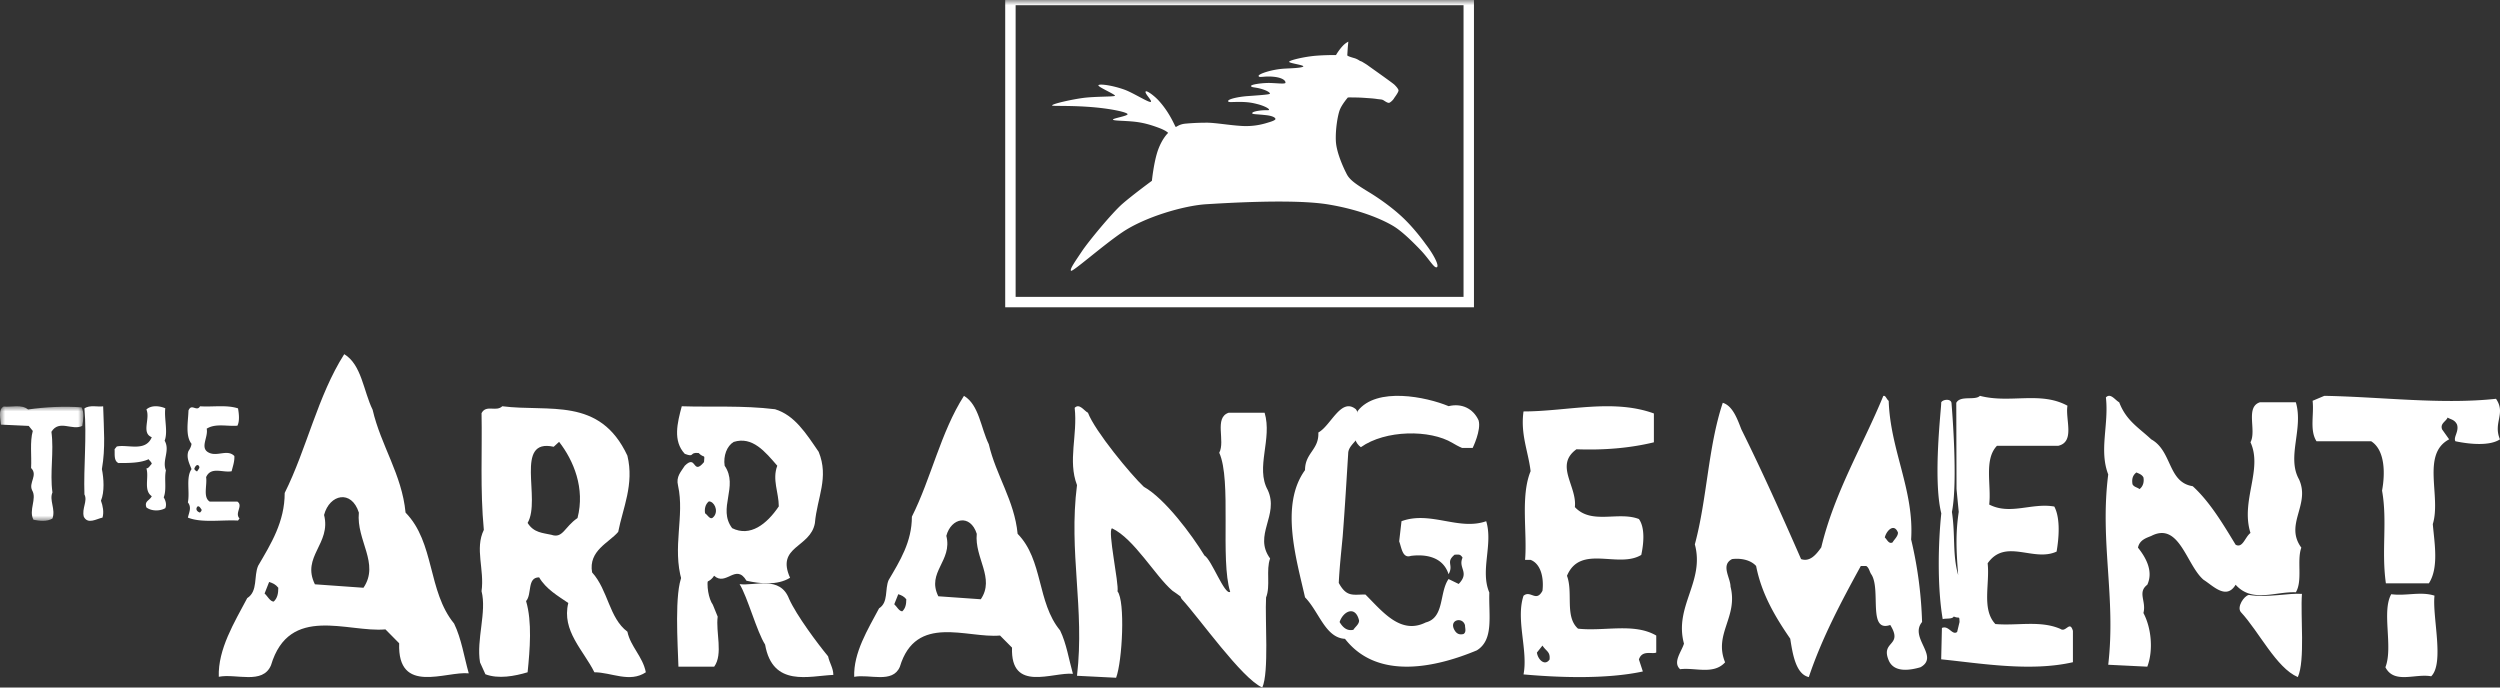
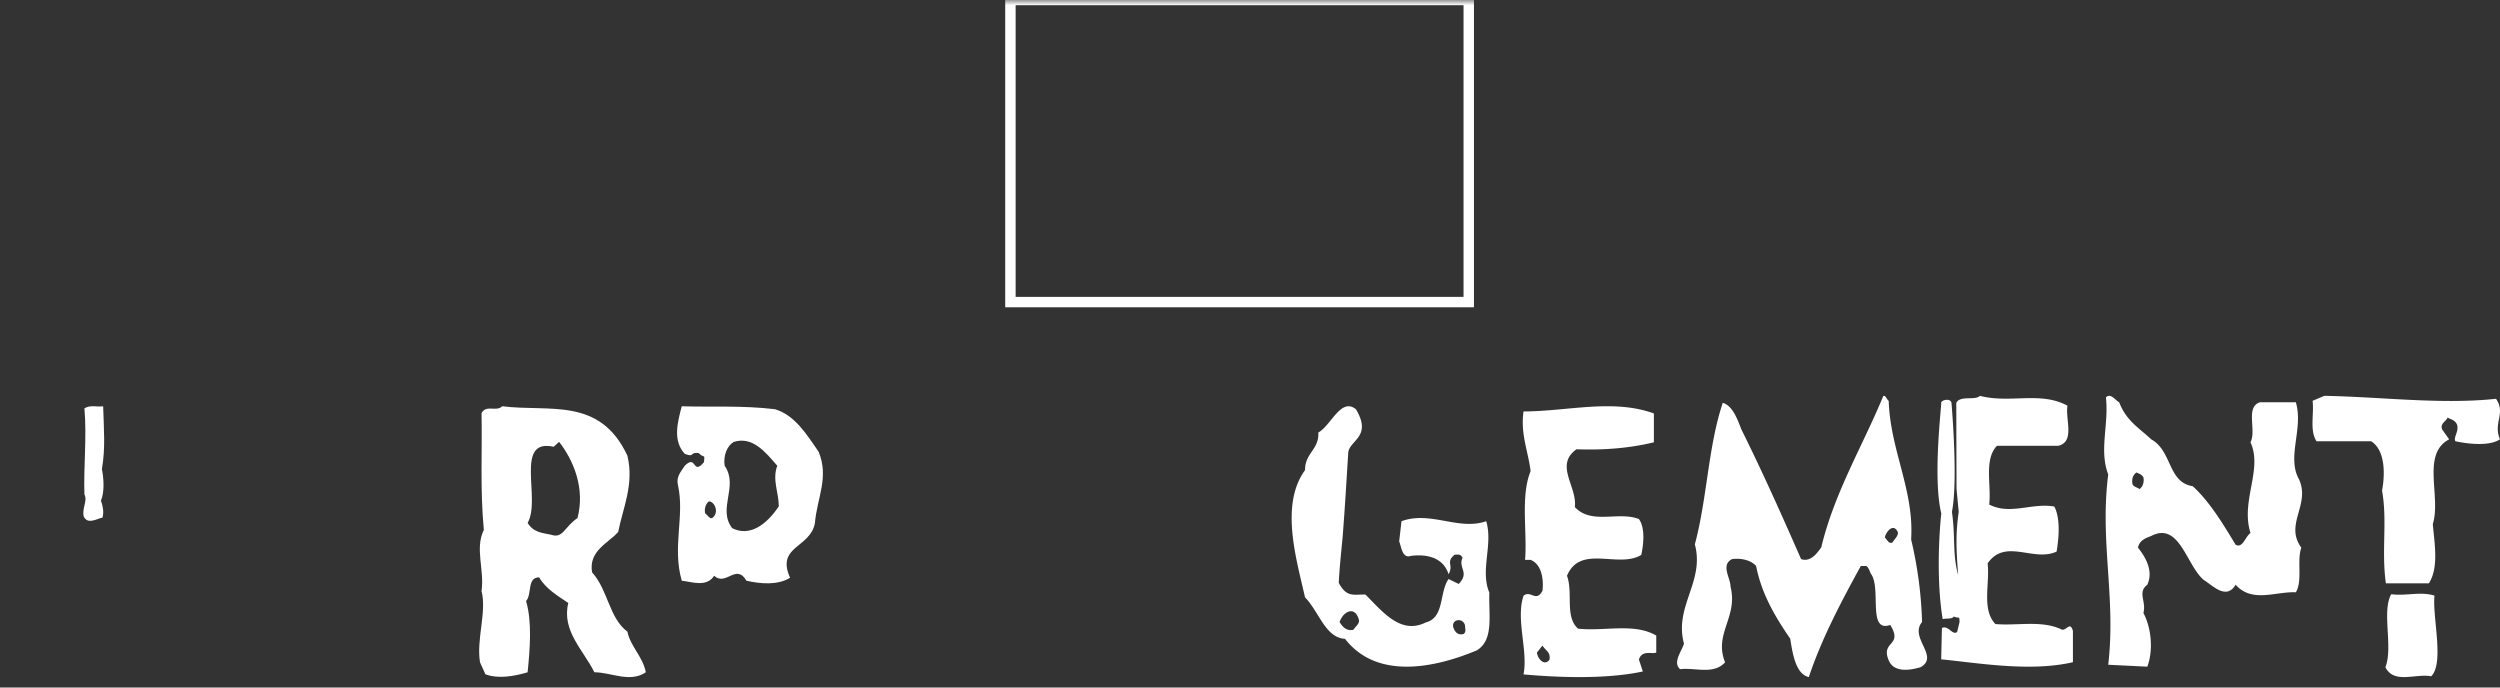
<svg xmlns="http://www.w3.org/2000/svg" xmlns:xlink="http://www.w3.org/1999/xlink" width="240" height="66" viewBox="0 0 240 66">
  <rect x="0" y="0" width="240" height="66" fill="#333333" stroke="none" />
  <defs>
-     <path id="oaudjxgxra" d="M0 0h8v11H0z" />
    <path id="blxbs2jnec" d="M0 66h240V0H0z" />
  </defs>
  <g fill="none" fill-rule="evenodd">
-     <path d="M136.857 23.426s-.989-1.409-2.181-2.534c-1.287-1.218-2.802-2.164-3.134-2.368-1.24-.755-1.93-1.198-2.237-1.775-.306-.577-1.008-2.087-1.062-3.2-.053-1.116.172-2.45.369-2.982.198-.533.785-1.212.785-1.212s.259-.005.723.003c.598.011.852.037 1.147.057.294.017.65.045.915.087.262.044.46.026.614.113.152.087.445.32.599.243.159-.078.37-.301.424-.407.058-.106.503-.656.431-.82-.068-.167-.212-.323-.375-.49-.164-.168-2.36-1.712-2.533-1.842-.172-.131-.433-.277-.525-.337-.089-.062-.26-.114-.26-.114s-.264-.189-.53-.264c-.263-.071-.685-.202-.688-.277l.048-.748c.02-.227.053-.559.053-.559s-.265.122-.51.38c-.401.419-.674.906-.674.906s-1.387-.014-2.381.113c-1.05.136-2.123.413-2.118.536.003.14 1.547.324 1.346.462-.203.14-1.248.16-1.807.193-1.235.077-2.467.509-2.47.69 0 .222.47.016 1.306.078 1.045.076 1.31.42 1.27.595-.035.152-1.068-.005-1.738.014-.686.019-1.586.15-1.563.296.025.14.368.108.852.235.745.194 1.024.438.947.51-.078.074-1.037.14-2.129.218-.94.07-1.868.29-1.87.47-.003.158.268.087 1.148.09.9.003 1.357.133 1.687.216.448.11 1.085.375 1.094.533.007.09-.273.01-.836.077-.418.049-.823.146-.778.273.035.095.425.071 1.35.174.68.077.916.276.872.39-.038.099-.365.217-.572.278-.44.135-1.313.43-2.565.37-1.249-.06-2.67-.332-3.57-.318a22.42 22.42 0 0 0-1.957.094c-.596.061-.834.335-.906.31-.065-.021-.518-1.296-1.619-2.51-.418-.466-1.152-1.005-1.259-.895-.159.159.653.898.487 1.003-.166.105-1.705-.879-2.525-1.173-1.187-.426-2.409-.58-2.505-.426-.096.154 1.755.932 1.58 1.022-.18.092-1.888.05-3.02.195-1.084.14-3.009.569-3.007.724 0 .082 1.379-.002 3.3.121 2.304.145 3.968.545 3.948.723-.022.177-1.43.393-1.403.515.027.12 1.04.097 1.994.194.885.089 1.597.299 2.324.565.827.302.978.519.978.519s-.546.487-.959 1.609c-.412 1.125-.6 2.988-.6 2.988s-1.833 1.345-2.819 2.202c-.988.856-3.274 3.625-3.889 4.549-.616.926-1.207 1.747-1.056 1.887.15.135 3.035-2.418 4.901-3.683 2.2-1.495 5.97-2.58 8.096-2.708 1.791-.107 8.408-.53 11.726.027 3.314.554 5.436 1.588 6.252 2.089.759.466 1.687 1.345 2.614 2.318.805.849 1.28 1.754 1.534 1.612.256-.144-.358-1.29-1.084-2.224M15.868 39.194c-.122 1.003.27 2.259-.062 3.111.545.963-.272 1.888.121 2.854-.18.813.092 1.814-.211 2.589.181.296.303.7.152 1.037-.514.298-1.33.298-1.814-.074-.211-.63.3-.63.516-1.076-.817-.554-.244-1.815-.516-2.667.212 0 .332-.26.516-.44-.032-.184-.215-.299-.304-.444-.785.367-1.875.367-2.901.367-.455-.222-.333-.85-.365-1.331l.212-.257c1.058-.228 2.753.55 3.358-.89-1.03-.411-.123-1.776-.516-2.664.484-.448 1.3-.338 1.814-.115M22.85 39.205c.087.493.173 1.216-.06 1.662-.99.08-2.098-.246-2.947.287.175.81-.698 1.858.206 2.3.817.41 1.779-.359 2.45.324.029.523-.144.977-.262 1.462-.844.164-1.985-.485-2.45.567.118.766-.322 1.942.35 2.348h2.654c.583.402-.292 1.092.204 1.616l-.146.203c-1.605-.082-3.498.245-4.811-.284.117-.522.377-.974 0-1.458.202-1.01-.206-2.387.349-3.195-.204-.523-.525-1.133-.293-1.74.146-.202.264-.449.293-.69-.614-.769-.32-2.186-.293-3.195.293-.732.79.16 1.108-.408 1.227.082 2.54-.159 3.647.2m-4.2 5.833c.088.076.175.243.293.203.056-.127.203-.252.203-.405-.147-.404-.437-.08-.497.202m.294 3.602c-.234.322.087.529.26.567.06-.081.179-.16.149-.286-.118-.157-.233-.401-.409-.28" fill="#FFF" />
    <g transform="translate(0 39)">
      <mask id="kr1oizzfbb" fill="#fff">
        <use xlink:href="#oaudjxgxra" />
      </mask>
      <path d="M2.694.31C4.352.07 6.204-.016 7.833.106c.26.491.163 1.213.065 1.78-.977.483-2.212-.645-2.961.565.26 1.94-.166 3.88.097 5.824-.326.761.327 1.609 0 2.503-.52.32-1.265.235-1.822.116-.487-.924.357-2.017-.128-2.824-.359-.73.584-1.456-.099-2.141.065-1.175-.132-2.508.163-3.56l-.392-.483L.09 1.764C.058 1.24-.205.31.35.026c.78.08 1.692-.243 2.344.285" fill="#FFF" mask="url(#kr1oizzfbb)" />
    </g>
    <path d="M9.903 39.005c.06 2.184.237 3.968-.121 6.03.18.886.267 2.183-.09 3.03.18.492.3 1.097.15 1.624-.569.117-1.408.683-1.797-.084-.208-.81.389-1.497.06-2.144-.09-2.666.24-5.498 0-8.25.51-.37 1.316-.122 1.798-.206M60.23 43.746c.666 2.752-.441 5.036-.882 7.315-.885 1.043-2.874 1.8-2.507 3.888 1.549 1.71 1.622 4.37 3.39 5.694.296 1.428 1.475 2.38 1.769 3.895-1.548 1.04-3.317 0-4.939 0-1.029-2.091-3.167-3.986-2.504-6.65-.96-.66-2.136-1.326-2.8-2.463-1.181 0-.663 1.612-1.254 2.279.591 1.99.368 4.653.148 6.834-1.252.374-2.803.665-4.052.191l-.516-1.139c-.372-2.184.66-4.842.146-6.837.293-2.09-.664-4.077.219-5.884-.365-3.893-.147-7.5-.219-11.206.442-.855 1.4-.09 1.99-.663 4.497.574 9.358-.942 12.012 4.746m-6.558-1.33-.517.474c-3.832-.849-1.181 5.033-2.505 7.311.59.955 1.475.955 2.283 1.14 1.106.382 1.252-.757 2.508-1.61.738-2.856-.37-5.513-1.769-7.315M78.593 43.375c1.01 2.479-.15 4.38-.364 6.853-.435 2.38-3.754 2.19-2.382 5.237-1.227.757-2.885.572-4.186.285-1.011-1.716-1.95.569-3.106-.478-.72 1.144-2.164.572-3.104.478-.938-3.235.29-6.187-.358-9.134-.218-.86.287-1.334.647-1.907 1.154-1.141.727.997 1.847-.35.073-.861.056-.295-.52-.87-.94-.098-.315.463-1.327.079-1.153-1.24-.721-2.95-.29-4.568 2.746.095 5.848-.094 8.954.285 1.876.573 2.957 2.287 4.189 4.09m-8.16-.95c-.65.386-1.01 1.335-.866 2.284 1.372 1.997-.721 4.093.722 5.995 1.732.859 3.32-.38 4.476-2.092 0-1.333-.651-2.566-.145-3.903-1.157-1.334-2.382-2.855-4.187-2.285m-2.382 5.708c-.36.289-.433.765-.36 1.145.288.188.505.759.864.286.434-.57 0-1.431-.504-1.431" fill="#FFF" />
-     <path d="M75.752 57.49c.717 1.595 2.735 4.294 3.745 5.518.14.654.503 1.123.503 1.783-2.305.09-5.827 1.224-6.55-2.913-.792-1.222-1.692-4.59-2.45-5.801 1.489.19 3.885-.847 4.752 1.412M67.996 55.361c-.202.843.034 2.138.438 2.697l.464 1.14c-.201 1.49.538 3.596-.335 4.802H65.13c-.065-2.137-.402-7.16.363-8.766.671-.188 1.883-.471 2.503.127M141.947 40.362c.267.934-.57 2.638-.57 2.638h-1.02s-.312-.115-.915-.475c-2.154-1.3-6.448-1.266-8.799.406-1.064-.787-.539-2.297-.31-3.47 1.821-2.36 6.606-1.357 8.735-.47 1.213-.3 2.35.193 2.88 1.37" fill="#FFF" />
    <path d="M130.177 39.298c1.617 2.718-.752 2.962-.752 4.257-.152 2.405-.305 5.09-.529 7.962-.148 1.57-.303 2.959-.375 4.442.752 1.386 1.353 1.113 2.557 1.113 1.66 1.66 3.39 3.886 5.798 2.681 1.81-.463 1.28-2.868 2.186-4.165l.971.472c1.09-1.124-.082-1.507.372-2.524-.232-.374-.38-.288-.757-.288-.902.745-.062.956-.586 1.877-.527-1.666-2.186-1.943-3.617-1.76-.82.28-.901-.83-1.124-1.392l.223-1.937c2.782-1.02 5.497.928 8.132 0 .679 2.22-.604 4.723.3 6.85-.073 2.218.453 4.533-1.204 5.55-3.77 1.574-9.49 2.963-12.652-1.108-1.882-.095-2.482-2.596-3.837-3.983-.835-3.7-2.413-8.888 0-12.215 0-1.669 1.355-1.945 1.278-3.61 1.205-.648 2.187-3.423 3.616-2.222m-1.575 20.416c.301.52.725.89 1.325.744.182-.297.544-.517.544-.887-.346-1.473-1.524-.903-1.869.143m10.984.69c.229.462.53.554.907.462.3-.187.148-.558.148-.838-.221-.83-1.5-.55-1.055.376M158.773 39.692v2.77c-2.353.57-4.851.763-7.433.668-2.126 1.533.073 3.539-.153 5.549 1.592 1.72 4.173.38 6.148 1.148.61.858.455 2.384.227 3.445-2.202 1.336-5.844-1.06-7.132 2.005.607 1.626-.23 3.922 1.06 5.074 2.503.279 5.384-.58 7.51.662v1.63c-.377.19-1.36-.286-1.665.668l.378 1.15c-3.57.768-8.194.574-11.456.282.454-2.297-.76-5.257 0-7.55.68-.575 1.208.67 1.82-.478.146-1.245-.15-2.583-1.14-2.968h-.531c.225-2.583-.455-6.12.532-8.513-.227-1.91-.987-3.535-.681-5.736 4.173 0 8.572-1.24 12.516.194m-10.696 22.282-.533.67c.082.667.76 1.337 1.215.667.074-.761-.309-.761-.682-1.337M198.477 38.949c-.223 1.312.748 3.47-.893 3.85h-5.878c-1.263 1.316-.523 3.763-.743 5.636 2.01 1.041 4.094-.19 6.25.193.596 1.13.446 3.004.221 4.323-2.229 1.032-4.908-1.319-6.62 1.126.223 1.977-.596 4.42.742 5.83 2.084.187 4.316-.377 6.253.472.52.37.89-.849 1.191.185v3.008c-4.095.939-8.927.096-12.647-.277l.07-3.012c.664-.282.99.752 1.462.384l.23-.954c-.027-.665.001-.276-.553-.53-.149.28-.768.157-1.063.254-.527-3.104-.438-7.284-.135-10.154-.829-3.325.021-10.26-.011-10.582-.041-.316.95-.523.993.01.038.535.628 7.485.038 10.436.35 2.33.029 4.023.601 6.06-.183-2.345-.26-3.965.053-6.062l-.212-2.202-.024-8.268c.378-.75 1.818-.197 2.27-.675 2.902.76 5.8-.47 8.405.949M181.316 38.486c.147 4.716 2.456 8.586 2.153 13.304a39.05 39.05 0 0 1 1.05 7.923c-1.264 1.511 1.714 3.303-.152 4.343-.964.28-2.531.562-3.051-.662-.8-1.905 1.427-1.327.147-3.397-2.161.756-.892-3.303-1.783-4.809-.22-.288-.22-.664-.525-.853h-.518c-1.86 3.398-3.725 6.89-4.991 10.665-1.265-.286-1.558-2.268-1.783-3.684-1.49-2.166-2.758-4.337-3.276-6.981-.598-.662-1.64-.755-2.31-.662-1.114.57-.147 1.792-.147 2.648.744 2.92-1.637 4.524-.52 7.262-1.117 1.228-2.905.473-4.318.662-.746-.662.148-1.698.369-2.458-.967-3.584 2.012-5.944 1.044-9.527 1.19-4.434 1.265-9.338 2.68-13.59.966.285 1.418 1.61 1.787 2.551 2.013 4.058 3.876 8.211 5.732 12.452.819.287 1.416-.376 1.938-1.127 1.264-5.285 4.016-9.815 5.953-14.531.223-.095.294.287.521.47m-.375 13.114c.223.191.375.661.747.472.148-.28.517-.566.517-.942-.369-.943-1.116-.187-1.264.47M239.617 38.284c.974 1.426-.3 2.275.377 3.892-.978.658-2.925.47-4.274.184-.224-.379.373-.946.15-1.612-.229-.472-.6-.472-.9-.663-.15.38-.746.568-.526 1.14l.675.951c-2.697 1.416-.747 5.49-1.57 8.135.151 1.801.6 4.176-.378 5.689h-4.125c-.444-3.124.157-5.966-.369-8.9.303-1.618.303-3.886-1.046-4.74h-5.246c-.675-1.043-.224-2.559-.375-3.885l1.126-.475c5.466.096 11.236.852 16.481.284M233.712 57.183c-.225 2.016.967 6.485-.319 7.742-1.516-.289-3.558.772-4.393-.87.758-1.929-.38-5.346.56-7.01 1.439.19 2.825-.289 4.152.138M206.52 42.178c2.025 1.123 1.574 4.123 3.98 4.496 1.645 1.496 2.924 3.653 4.12 5.619.68.373.907-.75 1.426-1.127-.971-3.088 1.203-6.083 0-8.71.605-1.121-.52-3.372.902-3.836h3.453c.752 2.53-.899 5.248.302 7.392 1.125 2.438-1.427 4.315.226 6.563-.451 1.214.143 3.162-.528 4.284-1.954-.09-4.2 1.053-5.781-.725-.897 1.499-2.175.093-3.075-.472-1.65-1.401-2.324-5.614-5.026-4.21-.449.185-1.126.375-1.273 1.123.748.934 1.498 2.249.896 3.559-.975.748-.072 1.587-.373 2.713.75 1.408.975 3.557.373 5.153l-3.752-.184c.754-6.468-.822-11.806 0-18.268-.897-2.34.076-4.774-.224-7.396.45-.47.902.28 1.278.468.676 1.777 1.873 2.43 3.075 3.558m-1.426 3.179c-.373.289-.45.655-.373 1.13.147.283.447.283.673.467.376-.28.45-.752.376-1.124-.146-.282-.452-.372-.676-.473" fill="#FFF" />
-     <path d="M220.987 57.014c-.16 2.064.323 6.411-.396 7.986-2.07-.882-3.725-4.37-5.474-6.243-.395-.49.297-1.543.77-1.644 1.758.295 3.874-.2 5.1-.099M121.702 47.038c-1.196-2.158.455-4.879-.298-7.414h-3.456c-1.418.473-.296 2.72-.9 3.842 1.202 2.636.077 10.256 1.051 13.35-.526.374-1.796-3.114-2.47-3.486-1.204-1.973-3.797-5.469-5.825-6.6-1.2-1.124-4.685-5.325-5.36-7.106-.375-.188-.823-.942-1.276-.472.299 2.627-.677 5.071.224 7.417-.822 6.474.753 11.827 0 18.306l3.754.189c.602-1.598.886-7.354.136-8.292.152-.746-.98-5.87-.53-6.055 2.125.998 4.147 4.58 5.799 5.991.24.15.505.357.785.558.016.09.054.178.12.252 1.65 1.785 5.774 7.641 7.725 8.482.658-1.457.246-6.548.361-8.641.444-1.116-.025-2.627.388-3.745-1.65-2.257.898-4.136-.228-6.576M35.771 39.332c.792 3.439 2.813 6.212 3.163 9.878 2.816 2.881 2.11 7.545 4.66 10.653.704 1.445.965 3.22 1.406 4.777-2.195-.225-6.857 2.111-6.68-2.886l-1.318-1.334c-3.606.33-9.228-2.441-10.986 3.444-.792 1.885-3.34.776-5.013 1.106-.086-2.662 1.496-5.214 2.729-7.55 1.05-.665.613-2.107 1.05-3.106 1.234-2.11 2.549-4.216 2.549-6.992 2.11-4.219 3.167-9.32 5.716-13.322 1.668 1 1.847 3.55 2.724 5.332m-4.66 10.103c.705 2.769-2.198 3.993-.88 6.658l4.663.332c1.578-2.332-.705-4.552-.443-7.215-.703-2.223-2.812-1.778-3.34.225m-5.274 6.432-.437 1.11c.264.223.526.775.877.775.354-.332.44-.775.44-1.327-.265-.332-.528-.445-.88-.558M94.924 42.644c.693 2.996 2.462 5.408 2.767 8.601 2.465 2.511 1.848 6.576 4.079 9.277.614 1.263.844 2.806 1.23 4.165-1.923-.198-6 1.838-5.846-2.517l-1.152-1.16c-3.155.29-8.075-2.13-9.615 2.998-.692 1.644-2.92.68-4.384.967-.077-2.321 1.308-4.545 2.386-6.575.918-.579.537-1.837.918-2.71 1.08-1.835 2.234-3.671 2.234-6.092 1.846-3.67 2.77-8.116 5-11.598 1.456.868 1.615 3.091 2.383 4.644m-4.076 8.795c.615 2.416-1.924 3.48-.77 5.803l4.078.286c1.382-2.033-.617-3.964-.387-6.283-.614-1.935-2.46-1.545-2.921.194m-4.615 5.604-.384.965c.231.198.46.678.77.678.307-.286.385-.678.385-1.158-.233-.286-.464-.382-.771-.485" fill="#FFF" />
    <mask id="cfa44ffyzd" fill="#fff">
      <use xlink:href="#blxbs2jnec" />
    </mask>
    <path stroke="#FFF" mask="url(#cfa44ffyzd)" d="M97 29h44V0H97z" />
  </g>
</svg>